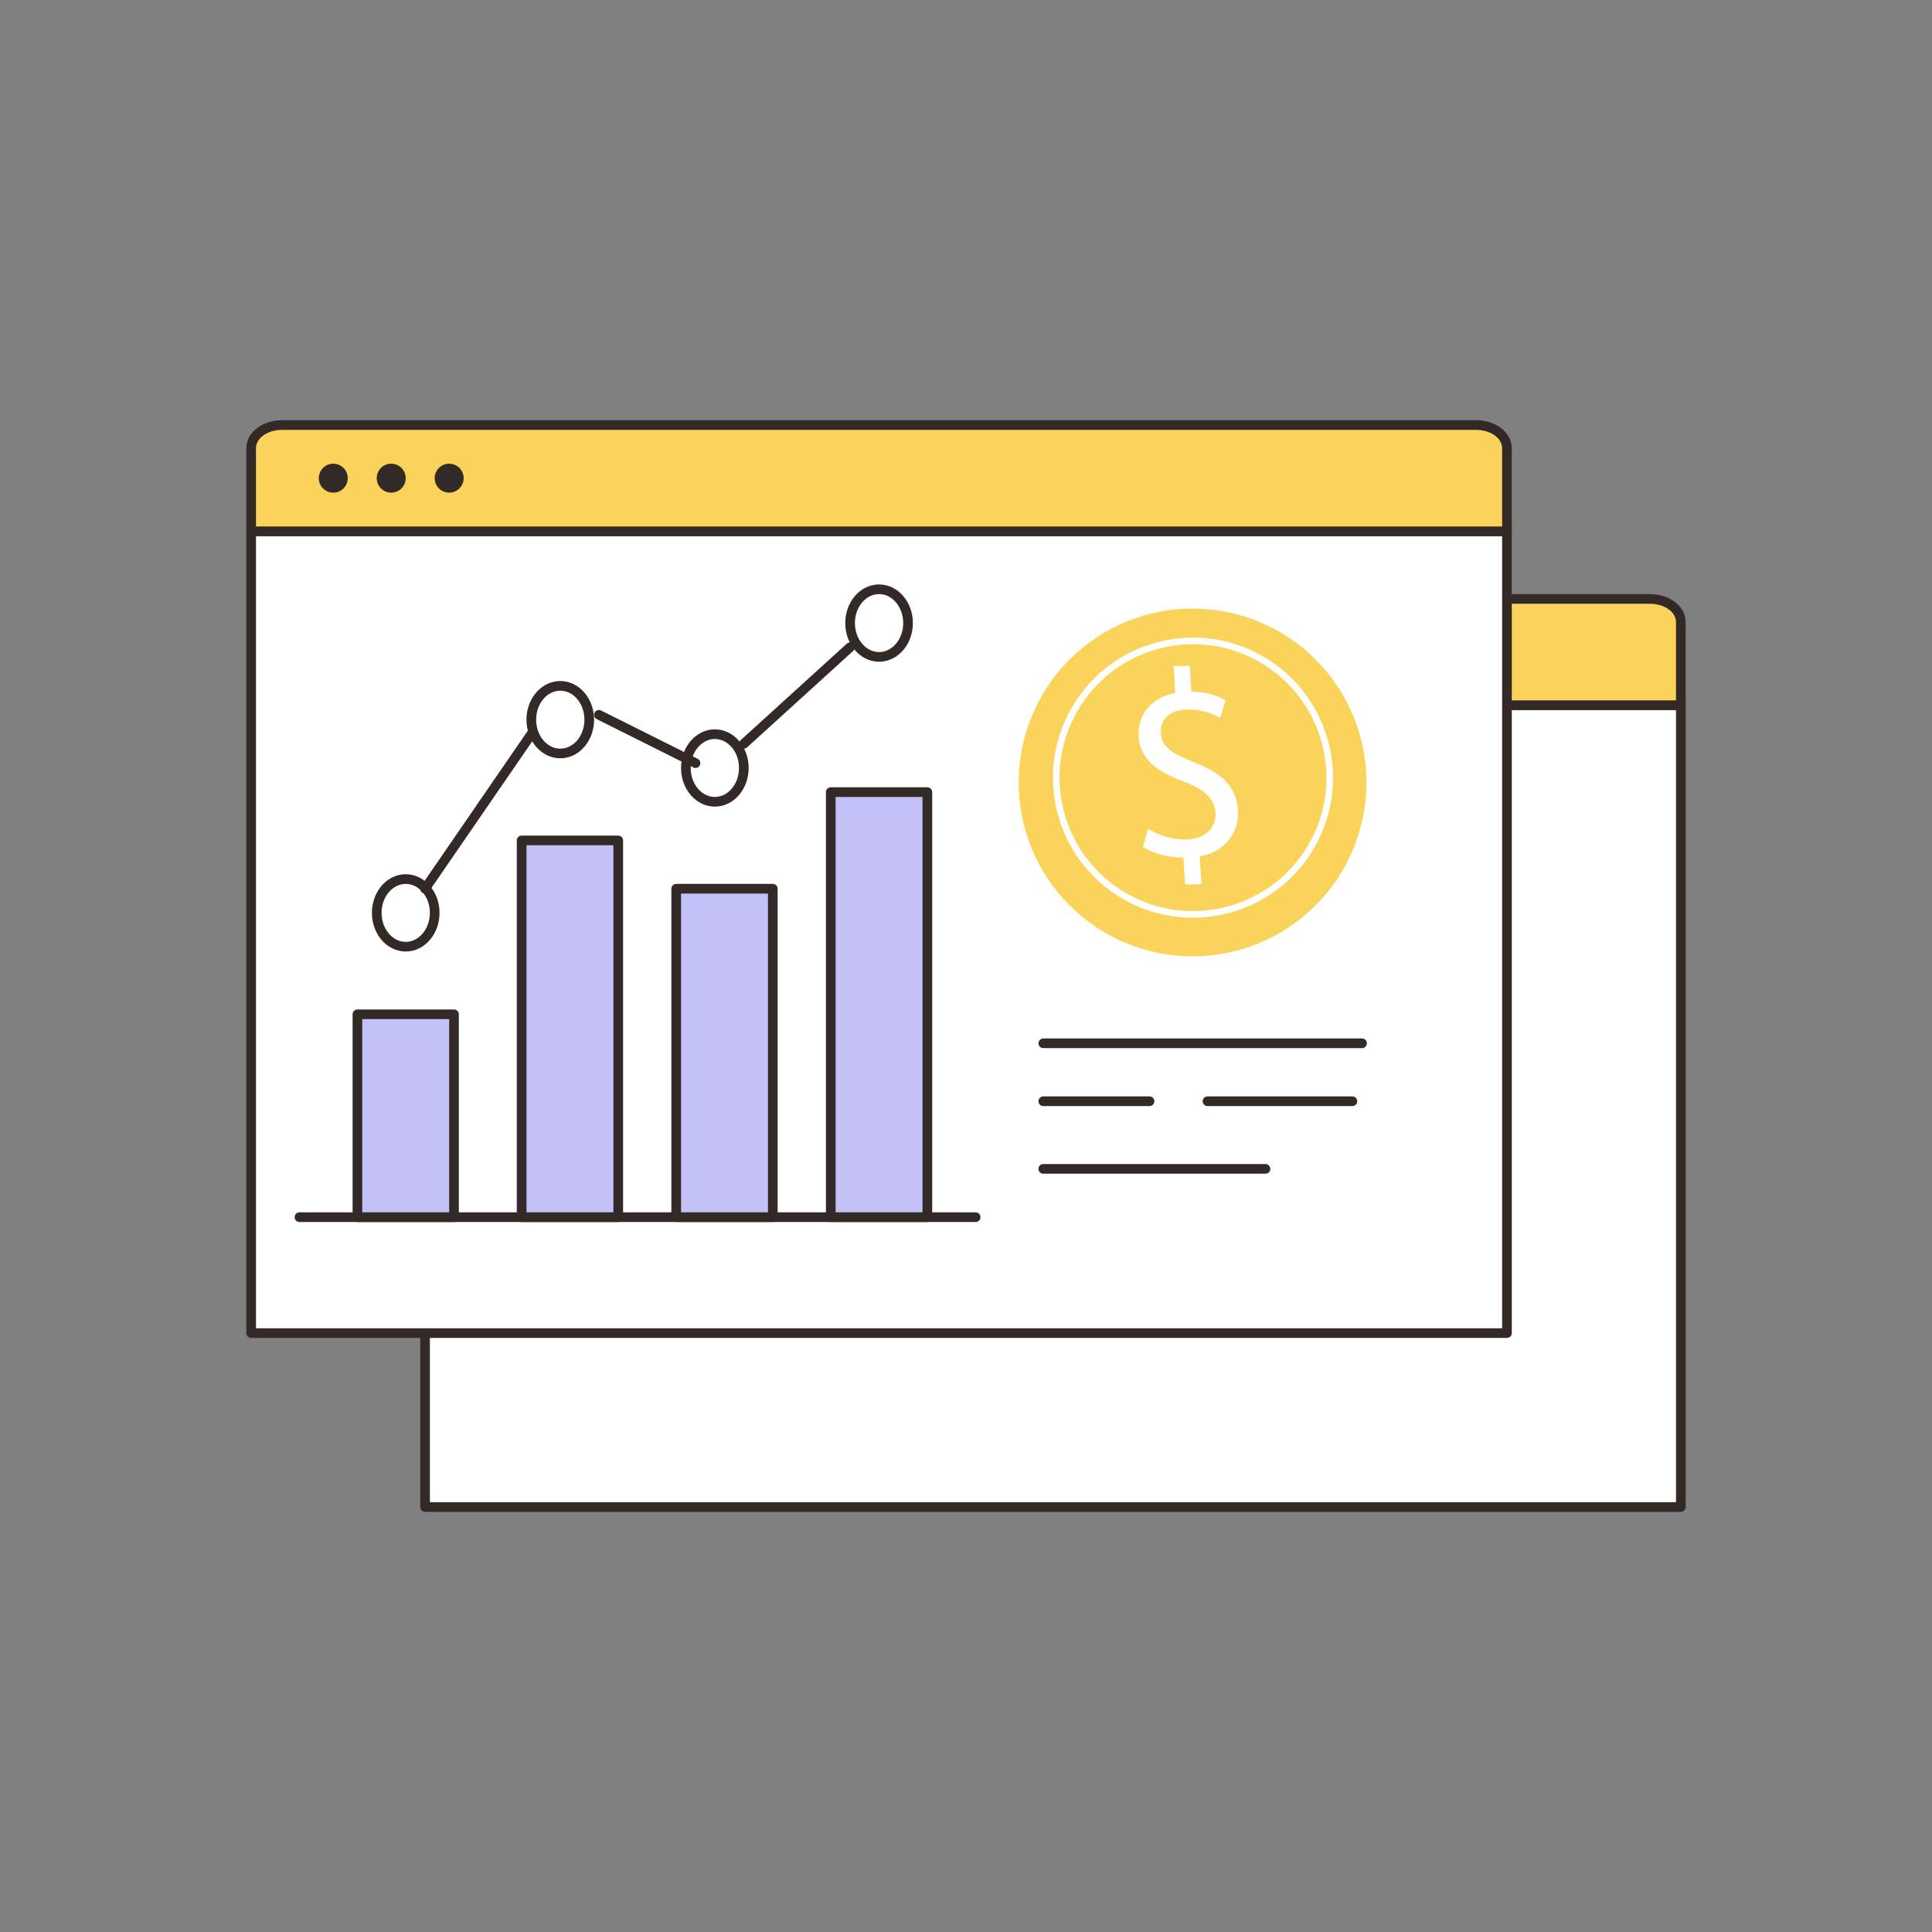
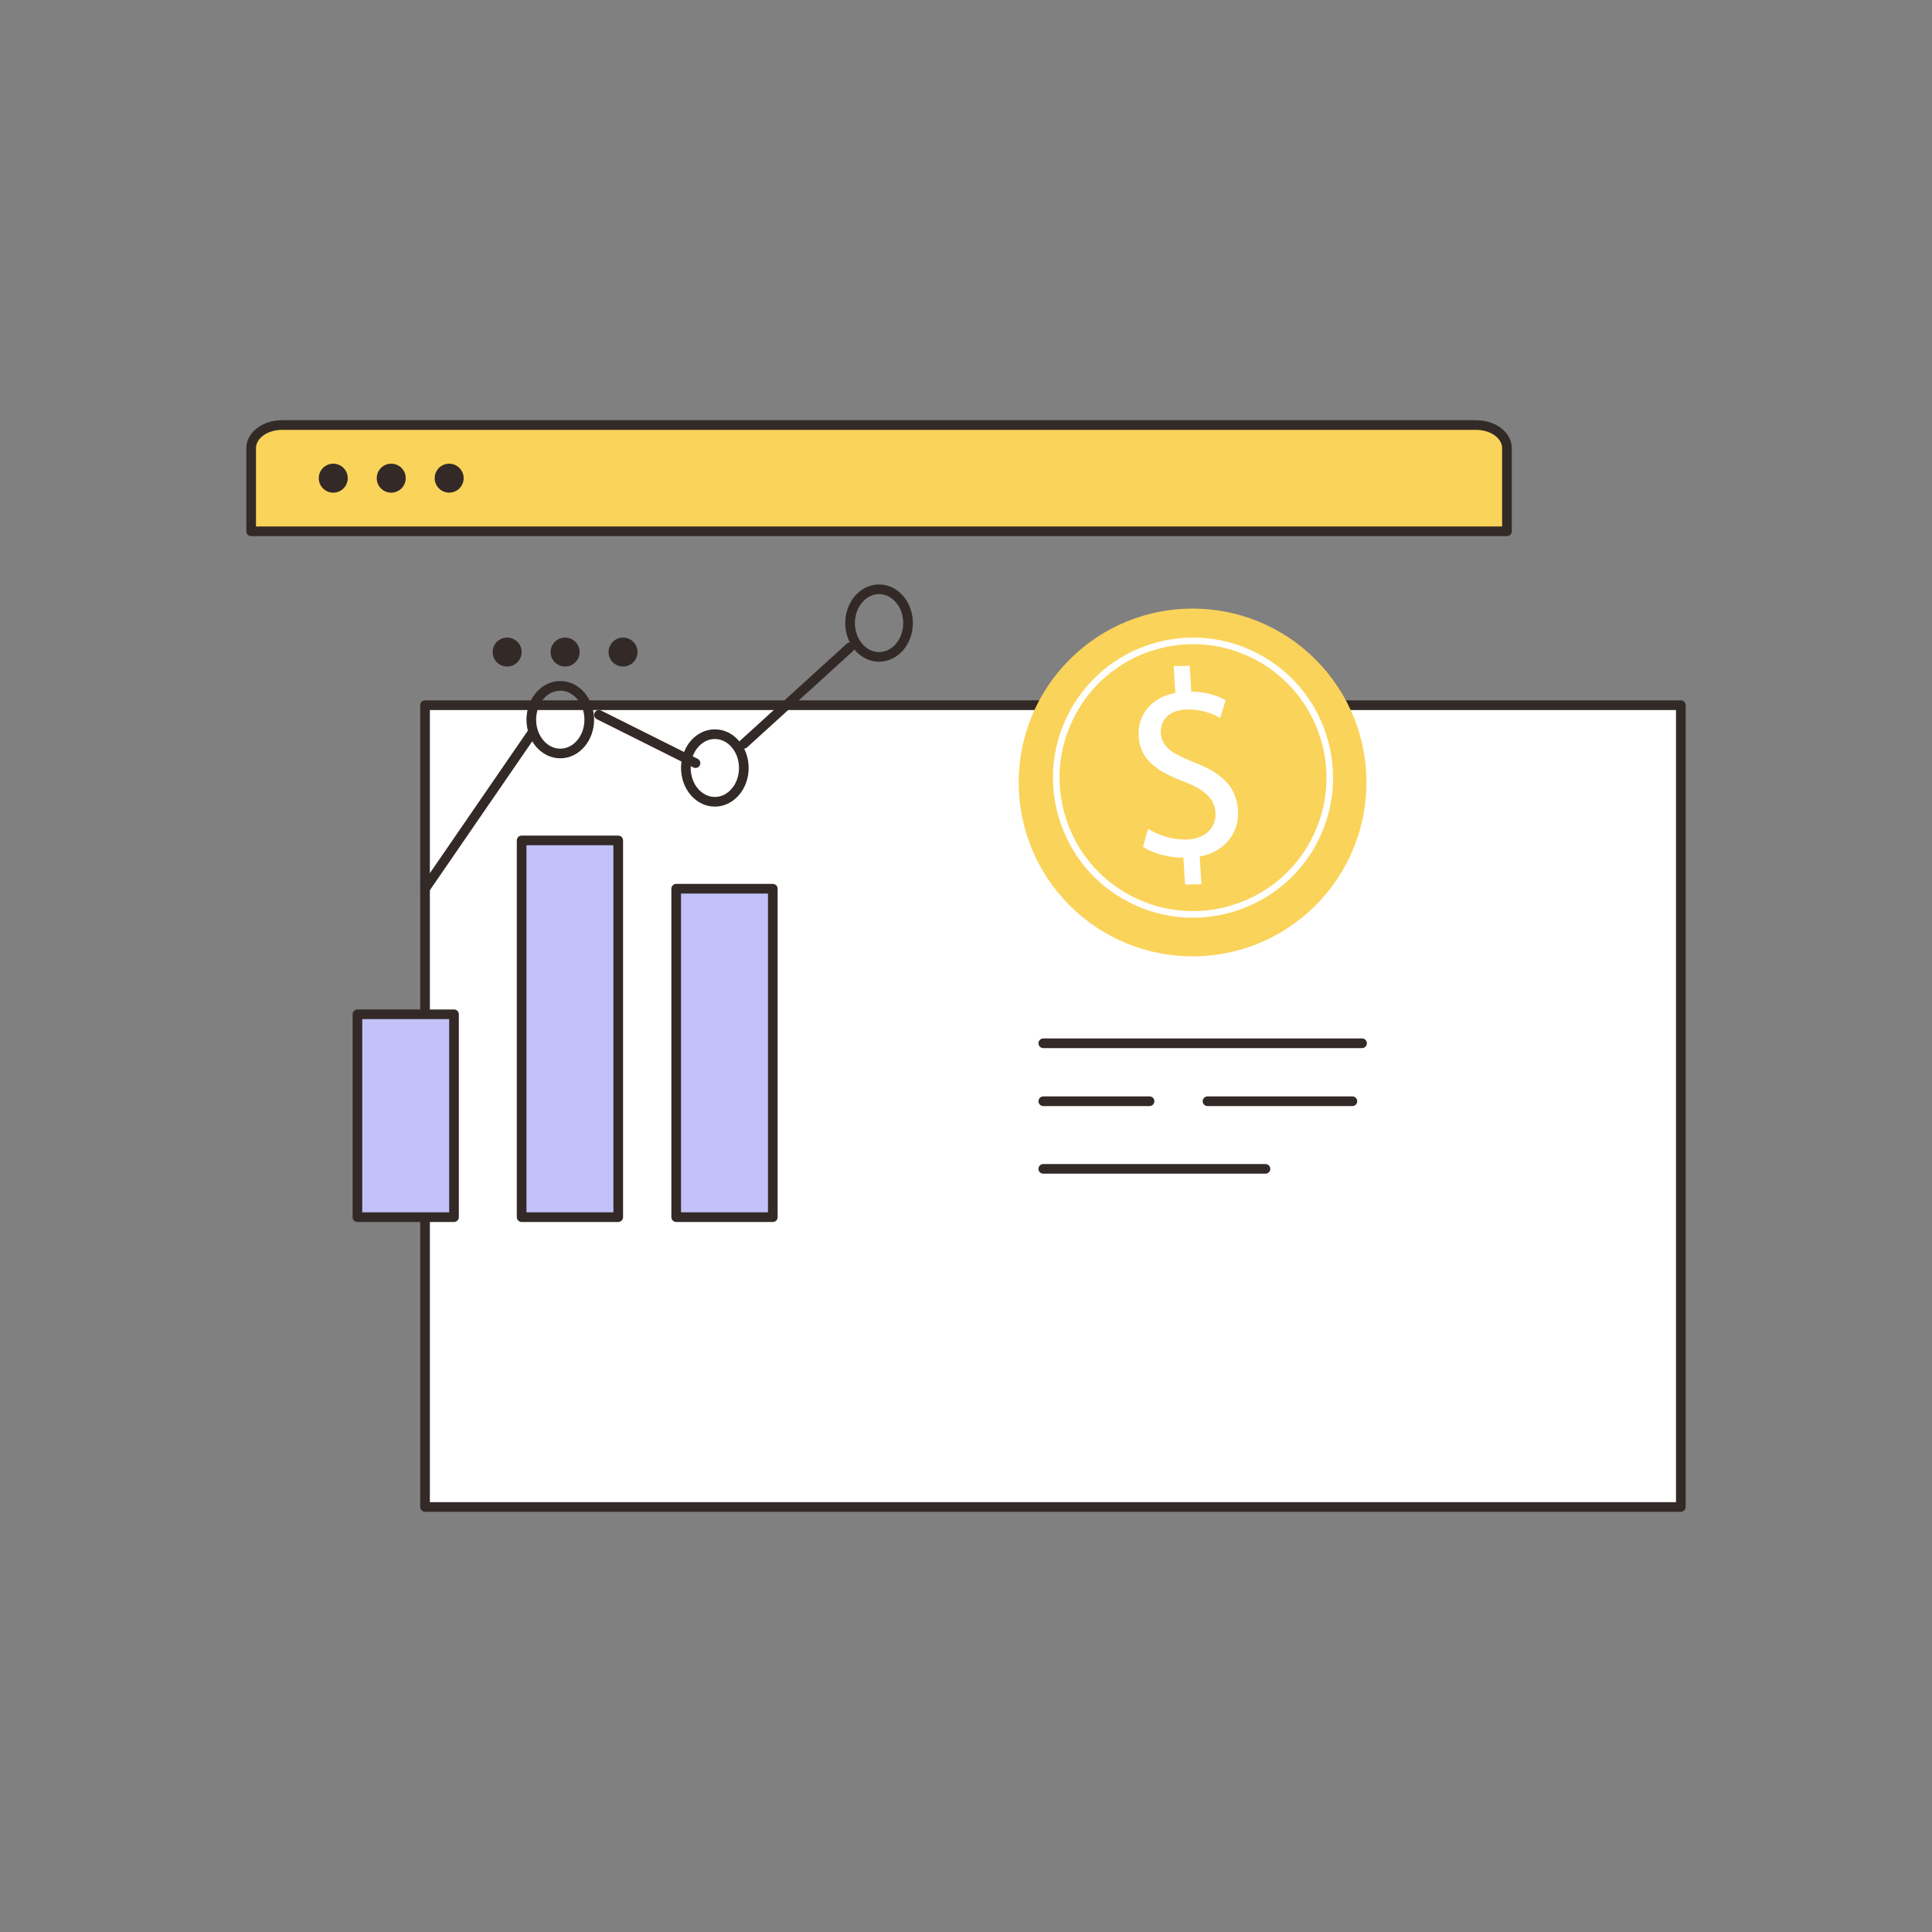
<svg xmlns="http://www.w3.org/2000/svg" width="520" height="520" viewBox="0 0 520 520" fill="none">
  <rect x="0" y="0" width="520" height="520" fill="#808080" stroke="none" />
  <path d="M452.402 189.805H114.402V405.605H452.402V189.805Z" fill="white" stroke="#332A27" stroke-width="2.6" stroke-linecap="round" stroke-linejoin="round" />
-   <path d="M452.402 167.427C452.402 163.982 448.704 161.203 444.127 161.203H122.678C118.101 161.203 114.402 163.982 114.402 167.427V189.803H452.402V167.427Z" fill="#FAD35A" stroke="#332A27" stroke-width="2.6" stroke-linecap="round" stroke-linejoin="round" />
  <path d="M136.498 179.402C138.652 179.402 140.398 177.655 140.398 175.502C140.398 173.348 138.652 171.602 136.498 171.602C134.344 171.602 132.598 173.348 132.598 175.502C132.598 177.655 134.344 179.402 136.498 179.402Z" fill="#332A27" />
  <path d="M152.099 179.402C154.253 179.402 155.999 177.655 155.999 175.502C155.999 173.348 154.253 171.602 152.099 171.602C149.945 171.602 148.199 173.348 148.199 175.502C148.199 177.655 149.945 179.402 152.099 179.402Z" fill="#332A27" />
  <path d="M171.597 175.502C171.597 177.668 169.827 179.402 167.697 179.402C165.566 179.402 163.797 177.668 163.797 175.502C163.797 173.335 165.566 171.602 167.697 171.602C169.827 171.602 171.597 173.335 171.597 175.502Z" fill="#332A27" />
-   <path d="M405.598 143.004H67.598V358.804H405.598V143.004Z" fill="white" stroke="#332A27" stroke-width="2.6" stroke-linecap="round" stroke-linejoin="round" />
  <path d="M354.075 243.694C372.351 225.418 372.351 195.786 354.075 177.509C335.798 159.232 306.166 159.232 287.889 177.509C269.613 195.786 269.613 225.418 287.889 243.694C306.166 261.971 335.798 261.971 354.075 243.694Z" fill="#FAD35A" />
  <path d="M321.047 247.002C315.145 247.002 309.162 245.612 303.583 242.684C294.669 238.004 288.111 230.13 285.12 220.516C282.129 210.903 283.057 200.7 287.738 191.786C292.418 182.873 300.292 176.314 309.906 173.323C319.519 170.332 329.722 171.26 338.635 175.941C357.038 185.605 364.145 208.436 354.481 226.839C347.747 239.663 334.614 247.002 321.047 247.002ZM321.151 173.377C317.561 173.377 313.957 173.922 310.431 175.019C301.271 177.872 293.768 184.121 289.309 192.614C284.847 201.107 283.962 210.832 286.812 219.991C289.666 229.151 295.915 236.654 304.408 241.113C321.942 250.323 343.7 243.549 352.909 226.015C362.119 208.48 355.345 186.722 337.811 177.512C332.585 174.767 326.892 173.377 321.155 173.377H321.151Z" fill="white" />
  <path d="M318.953 238.076L318.515 230.845C314.458 230.852 310.187 229.643 307.633 227.901L309.02 223.071C311.64 224.742 315.355 226.033 319.269 225.957C324.23 225.863 327.408 222.863 327.16 218.779C326.921 214.841 324.05 212.46 318.749 210.408C311.449 207.68 306.847 204.47 306.47 198.242C306.11 192.299 309.961 187.711 316.326 186.513L315.891 179.281L320.223 179.199L320.644 186.145C324.845 186.205 327.779 187.298 329.88 188.478L328.417 193.237C326.898 192.406 323.938 190.887 319.467 190.97C314.085 191.072 312.261 194.405 312.432 197.269C312.656 200.992 315.355 202.806 321.589 205.266C328.967 208.136 332.828 211.789 333.212 218.159C333.554 223.815 330.032 229.188 322.909 230.544L323.358 237.991L318.955 238.074L318.953 238.076Z" fill="white" />
  <path d="M405.598 120.626C405.598 117.181 401.9 114.402 397.323 114.402H75.873C71.296 114.402 67.598 117.181 67.598 120.626V143.002H405.598V120.626Z" fill="#FAD35A" stroke="#332A27" stroke-width="2.6" stroke-linecap="round" stroke-linejoin="round" />
  <path d="M89.697 132.601C91.851 132.601 93.597 130.855 93.597 128.701C93.597 126.547 91.851 124.801 89.697 124.801C87.543 124.801 85.797 126.547 85.797 128.701C85.797 130.855 87.543 132.601 89.697 132.601Z" fill="#332A27" />
  <path d="M105.298 132.601C107.452 132.601 109.198 130.855 109.198 128.701C109.198 126.547 107.452 124.801 105.298 124.801C103.145 124.801 101.398 126.547 101.398 128.701C101.398 130.855 103.145 132.601 105.298 132.601Z" fill="#332A27" />
  <path d="M124.796 128.701C124.796 130.867 123.027 132.601 120.896 132.601C118.766 132.601 116.996 130.867 116.996 128.701C116.996 126.534 118.766 124.801 120.896 124.801C123.027 124.801 124.796 126.534 124.796 128.701Z" fill="#332A27" />
-   <path d="M80.602 327.602H262.602" stroke="#332A27" stroke-width="2.6" stroke-miterlimit="10" stroke-linecap="round" />
  <path d="M122.199 273H96.199V327.6H122.199V273Z" fill="#C2C1F8" stroke="#332A27" stroke-width="2.6" stroke-linecap="round" stroke-linejoin="round" />
  <path d="M208 239.199H182V327.599H208V239.199Z" fill="#C2C1F8" stroke="#332A27" stroke-width="2.6" stroke-linecap="round" stroke-linejoin="round" />
-   <path d="M249.602 213.199H223.602V327.599H249.602V213.199Z" fill="#C2C1F8" stroke="#332A27" stroke-width="2.6" stroke-linecap="round" stroke-linejoin="round" />
  <path d="M166.398 226.199H140.398V327.599H166.398V226.199Z" fill="#C2C1F8" stroke="#332A27" stroke-width="2.6" stroke-linecap="round" stroke-linejoin="round" />
-   <path d="M109.198 254.802C113.506 254.802 116.998 250.727 116.998 245.702C116.998 240.676 113.506 236.602 109.198 236.602C104.891 236.602 101.398 240.676 101.398 245.702C101.398 250.727 104.891 254.802 109.198 254.802Z" stroke="#332A27" stroke-width="2.6" stroke-linecap="round" stroke-linejoin="round" />
  <path d="M192.402 215.802C196.709 215.802 200.202 211.727 200.202 206.702C200.202 201.676 196.709 197.602 192.402 197.602C188.094 197.602 184.602 201.676 184.602 206.702C184.602 211.727 188.094 215.802 192.402 215.802Z" stroke="#332A27" stroke-width="2.6" stroke-linecap="round" stroke-linejoin="round" />
  <path d="M236.601 176.802C240.909 176.802 244.401 172.727 244.401 167.702C244.401 162.676 240.909 158.602 236.601 158.602C232.293 158.602 228.801 162.676 228.801 167.702C228.801 172.727 232.293 176.802 236.601 176.802Z" stroke="#332A27" stroke-width="2.6" stroke-linecap="round" stroke-linejoin="round" />
  <path d="M150.8 202.802C155.108 202.802 158.6 198.727 158.6 193.702C158.6 188.676 155.108 184.602 150.8 184.602C146.492 184.602 143 188.676 143 193.702C143 198.727 146.492 202.802 150.8 202.802Z" stroke="#332A27" stroke-width="2.6" stroke-linecap="round" stroke-linejoin="round" />
  <path d="M114.398 239.202L142.998 197.602" stroke="#332A27" stroke-width="2.6" stroke-linecap="round" stroke-linejoin="round" />
  <path d="M161.199 192.398L187.199 205.398" stroke="#332A27" stroke-width="2.6" stroke-linecap="round" stroke-linejoin="round" />
  <path d="M200.199 200.199L228.799 174.199" stroke="#332A27" stroke-width="2.6" stroke-linecap="round" stroke-linejoin="round" />
  <path d="M280.801 280.801H366.601" stroke="#332A27" stroke-width="2.6" stroke-miterlimit="10" stroke-linecap="round" />
  <path d="M280.801 296.398H309.401" stroke="#332A27" stroke-width="2.6" stroke-miterlimit="10" stroke-linecap="round" />
  <path d="M325 296.398H364" stroke="#332A27" stroke-width="2.6" stroke-miterlimit="10" stroke-linecap="round" />
  <path d="M280.801 314.602H340.601" stroke="#332A27" stroke-width="2.6" stroke-miterlimit="10" stroke-linecap="round" />
</svg>